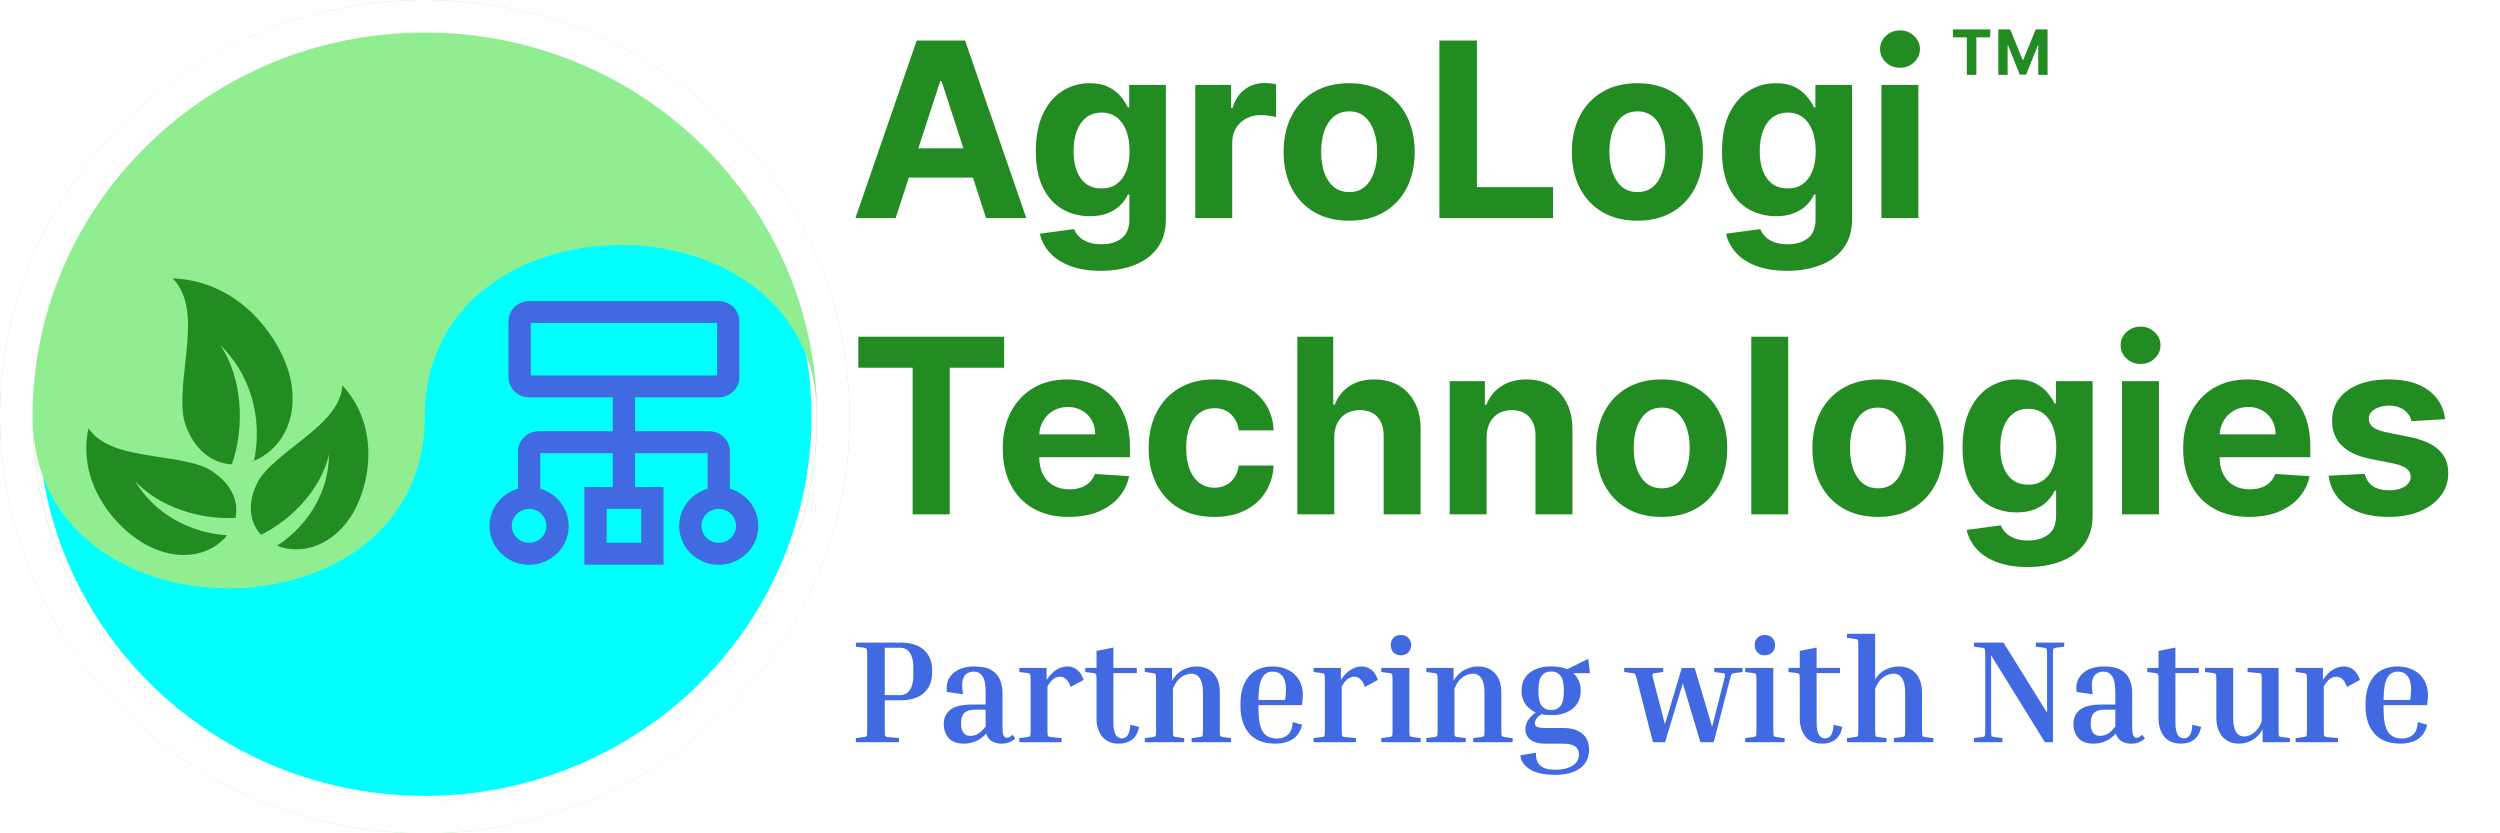
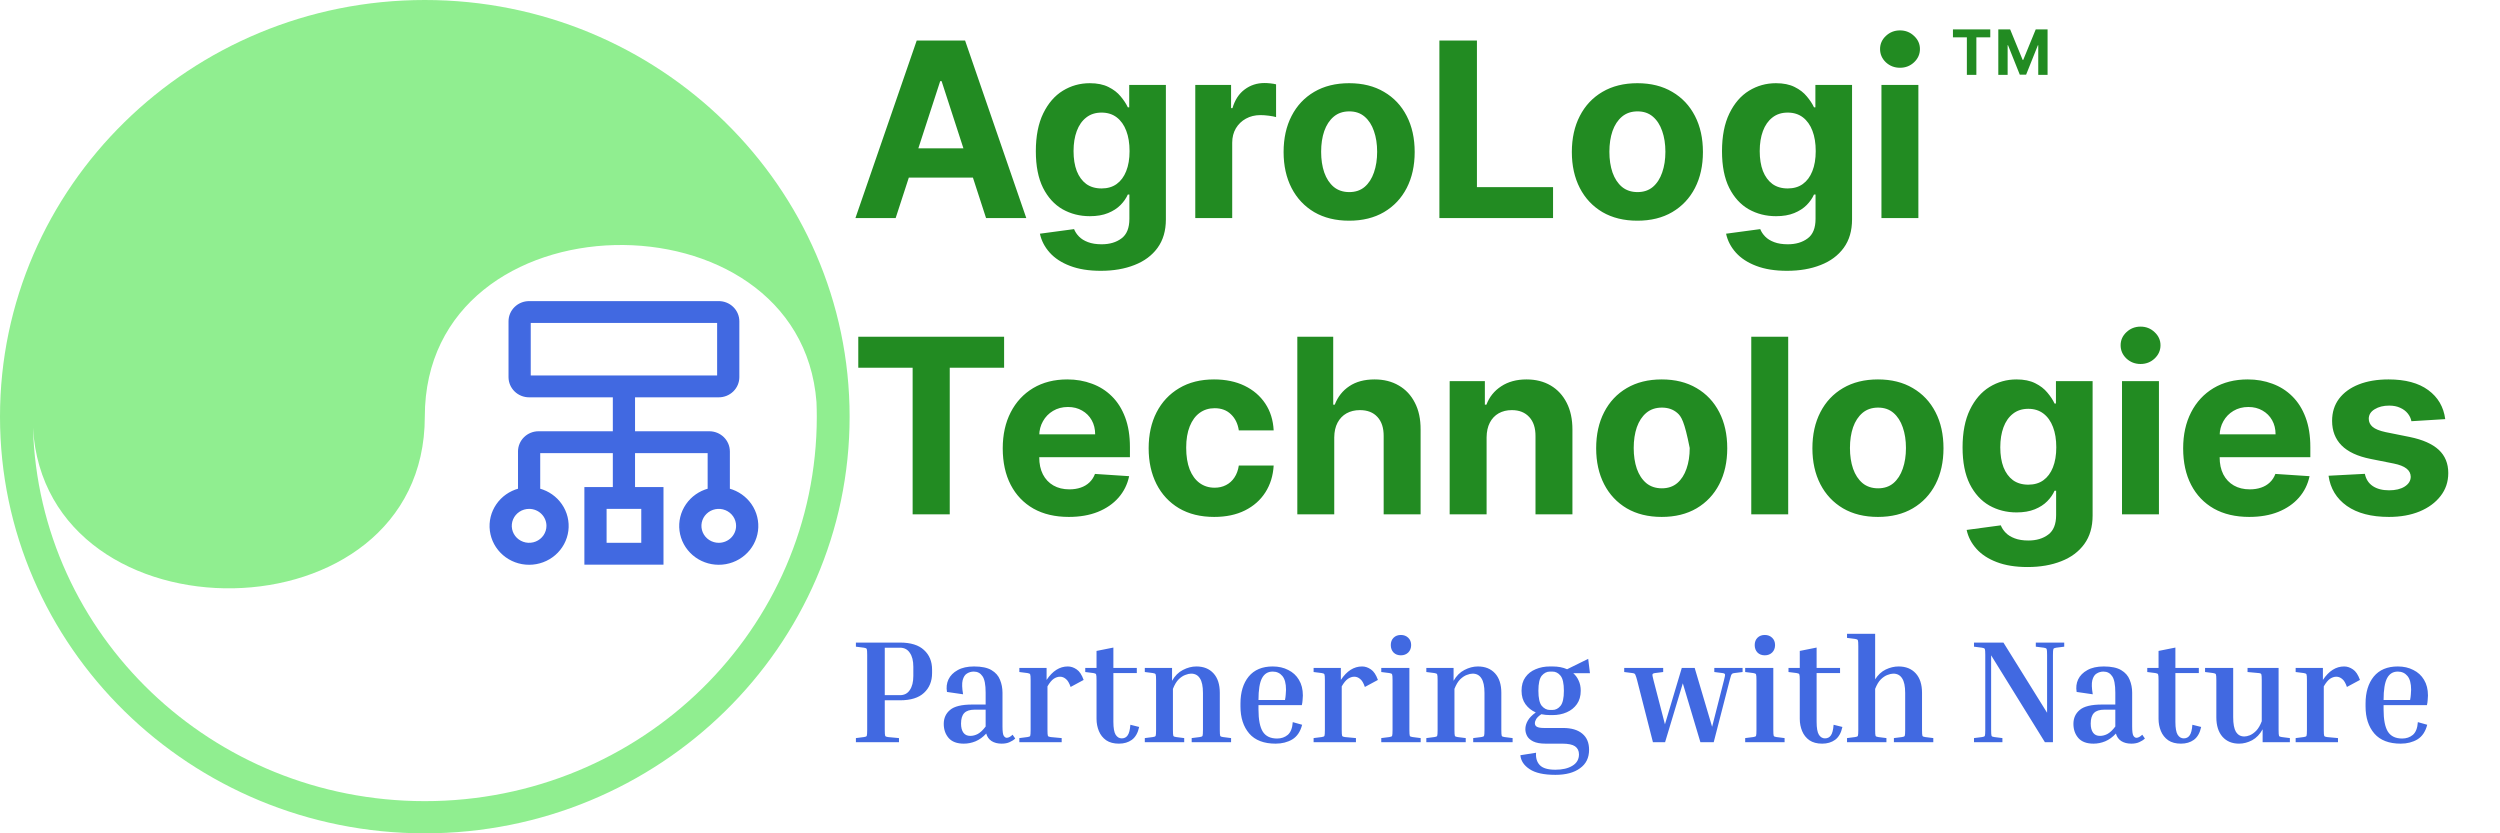
<svg xmlns="http://www.w3.org/2000/svg" width="1536" height="512" viewBox="0 0 1536 512" fill="none">
  <rect width="1536" height="512" fill="white" />
-   <ellipse cx="261.001" cy="256" rx="237.552" ry="233" fill="#00FFFF" />
  <path d="M0 256C0 397.268 116.973 512 261.001 512C405.029 512 522.002 397.268 522.002 256C522.002 114.732 405.029 0 261.001 0C116.973 0 0 114.732 0 256ZM20.264 262.696C27.788 396.596 261.001 394.365 261.001 256C261.001 118.425 491.614 115.436 501.649 247.026C501.761 250.003 501.839 252.994 501.839 256C501.839 386.58 394.132 492.223 261.001 492.223C130.153 492.223 23.871 390.171 20.264 262.696Z" fill="#90EE90" />
-   <path d="M106.09 171C109.797 174.848 112.24 179.488 113.642 184.5C115.92 192.64 115.775 201.761 115.009 211.062C113.475 229.666 109.654 249.246 114.112 261.398C118.298 272.803 125.009 279.577 132.454 282.907C135.657 284.341 139.028 285.134 142.439 285.339C150.591 262.006 148.852 232.23 135.439 212.104C153.197 229.396 161.585 255.506 156.166 282.874L152.942 284.139C153.948 283.846 154.94 283.506 155.914 283.12C171.26 277.072 183.818 259.369 178.593 233.413C176.193 221.487 167.955 204.674 154.169 191.648C142.243 180.38 126.32 171.854 106.09 171ZM210.385 236.796C210.076 241.134 208.681 245.231 206.506 248.951C202.704 255.454 196.792 261.053 190.392 266.372C177.59 277.008 162.825 286.862 157.956 296.922C153.345 306.452 153.224 314.579 155.684 321.043C156.735 323.809 158.308 326.359 160.321 328.56C180.047 318.957 197.684 299.554 202.121 279.076C202.149 300.459 190.871 321.625 170.306 335.327C183.455 340.541 201.995 337.131 215.011 318.208C221.041 309.441 226.601 294.082 226.327 277.743C226.094 263.874 221.823 249.339 210.385 236.796ZM54.339 263.135C50.856 279.582 54.599 294.263 61.501 306.389C69.63 320.672 82.318 331.26 92.03 335.909C112.991 345.942 130.783 339.841 139.501 328.907C114.677 327.079 94.072 314.255 83.147 295.724C97.478 311.293 122.688 319.489 144.689 318.175C145.308 315.287 145.366 312.312 144.861 309.403C143.681 302.604 139.4 295.62 130.526 289.618C121.159 283.284 103.331 281.961 86.797 278.998C78.53 277.517 70.546 275.56 63.923 271.784C60.132 269.622 56.829 266.743 54.339 263.135Z" fill="#228B22" />
  <path d="M331.412 300.646V277.886H377.02V299.733H360.042H359.542V300.233V345.926V346.426H360.042H406.649H407.149V345.926V300.233V299.733H406.649H389.671V277.886H435.279V300.646C429.829 302.12 425.086 305.449 421.906 310.047C418.653 314.75 417.26 320.457 417.991 326.096C418.722 331.736 421.525 336.919 425.873 340.674C430.22 344.43 435.814 346.5 441.605 346.5C447.396 346.5 452.989 344.43 457.337 340.674C461.684 336.919 464.488 331.736 465.218 326.096C465.949 320.457 464.556 314.75 461.303 310.047C458.123 305.449 453.38 302.12 447.931 300.646V277.386C447.931 274.221 446.648 271.187 444.368 268.952C442.088 266.717 438.998 265.463 435.779 265.463H389.671V243.616H441.605C444.824 243.616 447.914 242.363 450.194 240.128C452.474 237.892 453.757 234.859 453.757 231.693V197.423C453.757 194.258 452.474 191.224 450.194 188.989C447.914 186.754 444.824 185.5 441.605 185.5H325.086C321.867 185.5 318.777 186.754 316.497 188.989C314.217 191.224 312.935 194.258 312.935 197.423V231.693C312.935 234.859 314.217 237.892 316.497 240.128C318.777 242.363 321.867 243.616 325.086 243.616H377.02V265.463H330.912C327.693 265.463 324.603 266.717 322.323 268.952C320.043 271.187 318.76 274.221 318.76 277.386V300.646C313.311 302.12 308.568 305.449 305.388 310.047C302.135 314.75 300.742 320.457 301.473 326.096C302.203 331.736 305.007 336.919 309.354 340.674C313.702 344.43 319.296 346.5 325.086 346.5C330.877 346.5 336.471 344.43 340.818 340.674C345.166 336.919 347.969 331.736 348.7 326.096C349.431 320.457 348.038 314.75 344.785 310.047C341.605 305.449 336.862 302.12 331.412 300.646ZM336.238 323.079C336.238 325.237 335.585 327.348 334.361 329.144C333.137 330.94 331.396 332.342 329.357 333.17C327.318 333.998 325.074 334.215 322.909 333.792C320.744 333.37 318.756 332.328 317.197 330.8C315.638 329.271 314.578 327.325 314.148 325.208C313.719 323.092 313.939 320.897 314.782 318.902C315.625 316.908 317.053 315.201 318.887 313.999C320.721 312.798 322.879 312.156 325.086 312.156C328.047 312.156 330.885 313.309 332.975 315.359C335.066 317.408 336.238 320.186 336.238 323.079ZM394.497 334.003H372.194V312.156H394.497V334.003ZM325.586 231.193V197.923H441.105V231.193H325.586ZM441.605 334.003C439.397 334.003 437.239 333.361 435.405 332.159C433.571 330.958 432.143 329.251 431.3 327.256C430.458 325.261 430.237 323.067 430.667 320.95C431.096 318.833 432.157 316.887 433.716 315.359C435.275 313.83 437.262 312.789 439.427 312.366C441.592 311.944 443.837 312.161 445.876 312.989C447.914 313.817 449.655 315.218 450.88 317.014C452.104 318.811 452.757 320.921 452.757 323.079C452.757 325.973 451.584 328.75 449.494 330.8C447.403 332.849 444.565 334.003 441.605 334.003Z" fill="#4169E1" stroke="#4169E1" />
-   <path d="M512.002 256C512.002 391.681 399.809 502 261.001 502C122.194 502 10 391.681 10 256C10 120.319 122.194 10 261.001 10C399.809 10 512.002 120.319 512.002 256Z" stroke="white" stroke-width="20" />
-   <path d="M550.285 134H525.569L563.229 24.909H592.952L630.558 134H605.842L578.516 49.838H577.664L550.285 134ZM548.74 91.12H607.121V109.124H548.74V91.12ZM676.315 166.386C668.964 166.386 662.661 165.374 657.405 163.35C652.185 161.362 648.03 158.645 644.94 155.2C641.851 151.756 639.844 147.885 638.921 143.588L659.908 140.765C660.548 142.398 661.56 143.925 662.945 145.346C664.33 146.766 666.158 147.903 668.431 148.755C670.739 149.643 673.545 150.087 676.847 150.087C681.783 150.087 685.849 148.879 689.045 146.464C692.277 144.085 693.893 140.09 693.893 134.479V119.511H692.934C691.94 121.784 690.448 123.933 688.46 125.957C686.471 127.981 683.914 129.632 680.789 130.911C677.664 132.189 673.935 132.828 669.603 132.828C663.46 132.828 657.866 131.408 652.824 128.567C647.817 125.69 643.822 121.305 640.839 115.41C637.891 109.479 636.418 101.987 636.418 92.931C636.418 83.663 637.927 75.921 640.945 69.707C643.964 63.492 647.977 58.84 652.984 55.751C658.026 52.661 663.548 51.117 669.55 51.117C674.131 51.117 677.966 51.898 681.055 53.46C684.145 54.987 686.631 56.905 688.513 59.213C690.43 61.486 691.904 63.723 692.934 65.925H693.786V52.182H716.318V134.799C716.318 141.759 714.614 147.583 711.205 152.271C707.795 156.958 703.072 160.474 697.036 162.817C691.034 165.197 684.127 166.386 676.315 166.386ZM676.794 115.783C680.452 115.783 683.541 114.877 686.062 113.066C688.619 111.219 690.572 108.592 691.922 105.183C693.307 101.738 693.999 97.619 693.999 92.825C693.999 88.031 693.325 83.876 691.975 80.36C690.626 76.809 688.673 74.057 686.116 72.104C683.559 70.151 680.452 69.174 676.794 69.174C673.065 69.174 669.923 70.186 667.366 72.21C664.809 74.199 662.874 76.969 661.56 80.52C660.246 84.071 659.589 88.173 659.589 92.825C659.589 97.548 660.246 101.631 661.56 105.076C662.909 108.485 664.844 111.131 667.366 113.013C669.923 114.859 673.065 115.783 676.794 115.783ZM734.376 134V52.182H756.375V66.457H757.227C758.719 61.379 761.222 57.544 764.738 54.952C768.254 52.324 772.302 51.01 776.883 51.01C778.019 51.01 779.244 51.081 780.558 51.223C781.872 51.365 783.026 51.56 784.021 51.809V71.944C782.955 71.624 781.482 71.34 779.599 71.092C777.717 70.843 775.995 70.719 774.433 70.719C771.094 70.719 768.112 71.447 765.484 72.903C762.891 74.323 760.832 76.312 759.305 78.869C757.813 81.425 757.067 84.373 757.067 87.711V134H734.376ZM828.911 135.598C820.637 135.598 813.482 133.84 807.445 130.325C801.443 126.773 796.809 121.837 793.542 115.516C790.275 109.16 788.642 101.791 788.642 93.41C788.642 84.959 790.275 77.572 793.542 71.251C796.809 64.895 801.443 59.959 807.445 56.443C813.482 52.892 820.637 51.117 828.911 51.117C837.186 51.117 844.323 52.892 850.325 56.443C856.362 59.959 861.014 64.895 864.281 71.251C867.548 77.572 869.181 84.959 869.181 93.41C869.181 101.791 867.548 109.16 864.281 115.516C861.014 121.837 856.362 126.773 850.325 130.325C844.323 133.84 837.186 135.598 828.911 135.598ZM829.018 118.02C832.782 118.02 835.925 116.955 838.446 114.824C840.968 112.658 842.867 109.71 844.146 105.982C845.46 102.253 846.117 98.009 846.117 93.251C846.117 88.492 845.46 84.249 844.146 80.52C842.867 76.791 840.968 73.844 838.446 71.678C835.925 69.511 832.782 68.428 829.018 68.428C825.218 68.428 822.022 69.511 819.43 71.678C816.873 73.844 814.938 76.791 813.624 80.52C812.345 84.249 811.706 88.492 811.706 93.251C811.706 98.009 812.345 102.253 813.624 105.982C814.938 109.71 816.873 112.658 819.43 114.824C822.022 116.955 825.218 118.02 829.018 118.02ZM884.362 134V24.909H907.427V114.984H954.195V134H884.362ZM1006.01 135.598C997.737 135.598 990.581 133.84 984.544 130.325C978.543 126.773 973.909 121.837 970.642 115.516C967.375 109.16 965.741 101.791 965.741 93.41C965.741 84.959 967.375 77.572 970.642 71.251C973.909 64.895 978.543 59.959 984.544 56.443C990.581 52.892 997.737 51.117 1006.01 51.117C1014.29 51.117 1021.42 52.892 1027.42 56.443C1033.46 59.959 1038.11 64.895 1041.38 71.251C1044.65 77.572 1046.28 84.959 1046.28 93.41C1046.28 101.791 1044.65 109.16 1041.38 115.516C1038.11 121.837 1033.46 126.773 1027.42 130.325C1021.42 133.84 1014.29 135.598 1006.01 135.598ZM1006.12 118.02C1009.88 118.02 1013.02 116.955 1015.55 114.824C1018.07 112.658 1019.97 109.71 1021.25 105.982C1022.56 102.253 1023.22 98.009 1023.22 93.251C1023.22 88.492 1022.56 84.249 1021.25 80.52C1019.97 76.791 1018.07 73.844 1015.55 71.678C1013.02 69.511 1009.88 68.428 1006.12 68.428C1002.32 68.428 999.122 69.511 996.529 71.678C993.973 73.844 992.037 76.791 990.723 80.52C989.445 84.249 988.806 88.492 988.806 93.251C988.806 98.009 989.445 102.253 990.723 105.982C992.037 109.71 993.973 112.658 996.529 114.824C999.122 116.955 1002.32 118.02 1006.12 118.02ZM1097.9 166.386C1090.55 166.386 1084.24 165.374 1078.99 163.35C1073.77 161.362 1069.61 158.645 1066.52 155.2C1063.43 151.756 1061.43 147.885 1060.5 143.588L1081.49 140.765C1082.13 142.398 1083.14 143.925 1084.53 145.346C1085.91 146.766 1087.74 147.903 1090.01 148.755C1092.32 149.643 1095.13 150.087 1098.43 150.087C1103.37 150.087 1107.43 148.879 1110.63 146.464C1113.86 144.085 1115.47 140.09 1115.47 134.479V119.511H1114.52C1113.52 121.784 1112.03 123.933 1110.04 125.957C1108.05 127.981 1105.5 129.632 1102.37 130.911C1099.25 132.189 1095.52 132.828 1091.19 132.828C1085.04 132.828 1079.45 131.408 1074.41 128.567C1069.4 125.69 1065.4 121.305 1062.42 115.41C1059.47 109.479 1058 101.987 1058 92.931C1058 83.663 1059.51 75.921 1062.53 69.707C1065.55 63.492 1069.56 58.84 1074.57 55.751C1079.61 52.661 1085.13 51.117 1091.13 51.117C1095.71 51.117 1099.55 51.898 1102.64 53.46C1105.73 54.987 1108.21 56.905 1110.09 59.213C1112.01 61.486 1113.49 63.723 1114.52 65.925H1115.37V52.182H1137.9V134.799C1137.9 141.759 1136.2 147.583 1132.79 152.271C1129.38 156.958 1124.65 160.474 1118.62 162.817C1112.62 165.197 1105.71 166.386 1097.9 166.386ZM1098.38 115.783C1102.03 115.783 1105.12 114.877 1107.64 113.066C1110.2 111.219 1112.15 108.592 1113.5 105.183C1114.89 101.738 1115.58 97.619 1115.58 92.825C1115.58 88.031 1114.91 83.876 1113.56 80.36C1112.21 76.809 1110.25 74.057 1107.7 72.104C1105.14 70.151 1102.03 69.174 1098.38 69.174C1094.65 69.174 1091.5 70.186 1088.95 72.21C1086.39 74.199 1084.46 76.969 1083.14 80.52C1081.83 84.071 1081.17 88.173 1081.17 92.825C1081.17 97.548 1081.83 101.631 1083.14 105.076C1084.49 108.485 1086.43 111.131 1088.95 113.013C1091.5 114.859 1094.65 115.783 1098.38 115.783ZM1155.96 134V52.182H1178.65V134H1155.96ZM1167.36 41.635C1163.98 41.635 1161.09 40.516 1158.67 38.279C1156.3 36.006 1155.11 33.29 1155.11 30.129C1155.11 27.004 1156.3 24.323 1158.67 22.086C1161.09 19.813 1163.98 18.677 1167.36 18.677C1170.73 18.677 1173.61 19.813 1175.99 22.086C1178.4 24.323 1179.61 27.004 1179.61 30.129C1179.61 33.29 1178.4 36.006 1175.99 38.279C1173.61 40.516 1170.73 41.635 1167.36 41.635ZM527.327 225.925V206.909H616.922V225.925H583.523V316H560.725V225.925H527.327ZM656.672 317.598C648.256 317.598 641.012 315.893 634.939 312.484C628.903 309.04 624.251 304.175 620.983 297.889C617.716 291.568 616.083 284.093 616.083 275.464C616.083 267.048 617.716 259.661 620.983 253.305C624.251 246.948 628.849 241.994 634.78 238.443C640.746 234.892 647.741 233.116 655.767 233.116C661.165 233.116 666.189 233.987 670.841 235.727C675.529 237.431 679.613 240.006 683.093 243.45C686.608 246.895 689.343 251.227 691.296 256.447C693.249 261.632 694.226 267.705 694.226 274.665V280.897H625.138V266.835H672.866C672.866 263.567 672.155 260.673 670.735 258.152C669.314 255.631 667.344 253.66 664.822 252.239C662.336 250.783 659.442 250.055 656.14 250.055C652.695 250.055 649.641 250.854 646.978 252.452C644.35 254.015 642.29 256.128 640.799 258.791C639.307 261.419 638.544 264.349 638.508 267.58V280.95C638.508 284.999 639.254 288.496 640.746 291.444C642.273 294.391 644.421 296.664 647.191 298.262C649.961 299.86 653.246 300.659 657.045 300.659C659.567 300.659 661.875 300.304 663.97 299.594C666.065 298.884 667.858 297.818 669.35 296.398C670.841 294.977 671.978 293.237 672.759 291.178L693.746 292.562C692.681 297.605 690.497 302.009 687.194 305.773C683.927 309.501 679.702 312.413 674.517 314.509C669.368 316.568 663.42 317.598 656.672 317.598ZM746.001 317.598C737.621 317.598 730.412 315.822 724.375 312.271C718.373 308.685 713.757 303.713 710.525 297.357C707.329 291 705.731 283.685 705.731 275.411C705.731 267.03 707.347 259.679 710.579 253.358C713.846 247.001 718.48 242.048 724.481 238.496C730.483 234.91 737.621 233.116 745.895 233.116C753.032 233.116 759.282 234.413 764.645 237.005C770.007 239.597 774.251 243.237 777.376 247.925C780.501 252.612 782.223 258.116 782.542 264.438H761.129C760.525 260.354 758.927 257.069 756.335 254.583C753.778 252.062 750.422 250.801 746.268 250.801C742.752 250.801 739.68 251.76 737.052 253.678C734.46 255.56 732.436 258.312 730.98 261.934C729.524 265.556 728.796 269.942 728.796 275.091C728.796 280.311 729.506 284.75 730.927 288.408C732.383 292.065 734.425 294.853 737.052 296.771C739.68 298.688 742.752 299.647 746.268 299.647C748.86 299.647 751.186 299.114 753.246 298.049C755.341 296.984 757.063 295.439 758.412 293.415C759.797 291.355 760.703 288.887 761.129 286.011H782.542C782.187 292.261 780.483 297.765 777.429 302.523C774.41 307.246 770.238 310.94 764.911 313.603C759.584 316.266 753.281 317.598 746.001 317.598ZM819.763 268.699V316H797.071V206.909H819.124V248.617H820.082C821.929 243.788 824.912 240.006 829.031 237.271C833.151 234.501 838.317 233.116 844.532 233.116C850.214 233.116 855.168 234.359 859.393 236.845C863.655 239.295 866.957 242.829 869.301 247.445C871.68 252.026 872.852 257.513 872.817 263.905V316H850.125V267.953C850.161 262.911 848.882 258.987 846.29 256.181C843.733 253.376 840.146 251.973 835.53 251.973C832.44 251.973 829.706 252.63 827.327 253.944C824.983 255.258 823.136 257.175 821.787 259.697C820.473 262.183 819.798 265.183 819.763 268.699ZM913.366 268.699V316H890.675V234.182H912.301V248.617H913.26C915.071 243.859 918.107 240.094 922.368 237.325C926.63 234.519 931.797 233.116 937.869 233.116C943.551 233.116 948.505 234.359 952.731 236.845C956.957 239.331 960.241 242.882 962.585 247.499C964.929 252.08 966.101 257.548 966.101 263.905V316H943.409V267.953C943.444 262.946 942.166 259.04 939.574 256.234C936.981 253.393 933.412 251.973 928.867 251.973C925.813 251.973 923.114 252.63 920.77 253.944C918.462 255.258 916.651 257.175 915.337 259.697C914.059 262.183 913.402 265.183 913.366 268.699ZM1020.95 317.598C1012.68 317.598 1005.52 315.84 999.486 312.325C993.484 308.773 988.85 303.837 985.583 297.516C982.316 291.16 980.683 283.791 980.683 275.411C980.683 266.959 982.316 259.572 985.583 253.251C988.85 246.895 993.484 241.959 999.486 238.443C1005.52 234.892 1012.68 233.116 1020.95 233.116C1029.23 233.116 1036.36 234.892 1042.37 238.443C1048.4 241.959 1053.05 246.895 1056.32 253.251C1059.59 259.572 1061.22 266.959 1061.22 275.411C1061.22 283.791 1059.59 291.16 1056.32 297.516C1053.05 303.837 1048.4 308.773 1042.37 312.325C1036.36 315.84 1029.23 317.598 1020.95 317.598ZM1021.06 300.02C1024.82 300.02 1027.97 298.955 1030.49 296.824C1033.01 294.658 1034.91 291.71 1036.19 287.982C1037.5 284.253 1038.16 280.009 1038.16 275.251C1038.16 270.492 1037.5 266.249 1036.19 262.52C1034.91 258.791 1033.01 255.844 1030.49 253.678C1027.97 251.511 1024.82 250.428 1021.06 250.428C1017.26 250.428 1014.06 251.511 1011.47 253.678C1008.91 255.844 1006.98 258.791 1005.66 262.52C1004.39 266.249 1003.75 270.492 1003.75 275.251C1003.75 280.009 1004.39 284.253 1005.66 287.982C1006.98 291.71 1008.91 294.658 1011.47 296.824C1014.06 298.955 1017.26 300.02 1021.06 300.02ZM1098.67 206.909V316H1075.98V206.909H1098.67ZM1153.81 317.598C1145.54 317.598 1138.38 315.84 1132.35 312.325C1126.35 308.773 1121.71 303.837 1118.44 297.516C1115.18 291.16 1113.54 283.791 1113.54 275.411C1113.54 266.959 1115.18 259.572 1118.44 253.251C1121.71 246.895 1126.35 241.959 1132.35 238.443C1138.38 234.892 1145.54 233.116 1153.81 233.116C1162.09 233.116 1169.23 234.892 1175.23 238.443C1181.26 241.959 1185.92 246.895 1189.18 253.251C1192.45 259.572 1194.08 266.959 1194.08 275.411C1194.08 283.791 1192.45 291.16 1189.18 297.516C1185.92 303.837 1181.26 308.773 1175.23 312.325C1169.23 315.84 1162.09 317.598 1153.81 317.598ZM1153.92 300.02C1157.68 300.02 1160.83 298.955 1163.35 296.824C1165.87 294.658 1167.77 291.71 1169.05 287.982C1170.36 284.253 1171.02 280.009 1171.02 275.251C1171.02 270.492 1170.36 266.249 1169.05 262.52C1167.77 258.791 1165.87 255.844 1163.35 253.678C1160.83 251.511 1157.68 250.428 1153.92 250.428C1150.12 250.428 1146.92 251.511 1144.33 253.678C1141.78 255.844 1139.84 258.791 1138.53 262.52C1137.25 266.249 1136.61 270.492 1136.61 275.251C1136.61 280.009 1137.25 284.253 1138.53 287.982C1139.84 291.71 1141.78 294.658 1144.33 296.824C1146.92 298.955 1150.12 300.02 1153.92 300.02ZM1245.7 348.386C1238.35 348.386 1232.05 347.374 1226.79 345.35C1221.57 343.362 1217.41 340.645 1214.33 337.2C1211.24 333.756 1209.23 329.885 1208.31 325.588L1229.29 322.765C1229.93 324.398 1230.94 325.925 1232.33 327.346C1233.71 328.766 1235.54 329.903 1237.82 330.755C1240.12 331.643 1242.93 332.087 1246.23 332.087C1251.17 332.087 1255.23 330.879 1258.43 328.464C1261.66 326.085 1263.28 322.09 1263.28 316.479V301.511H1262.32C1261.32 303.784 1259.83 305.933 1257.84 307.957C1255.86 309.981 1253.3 311.632 1250.17 312.911C1247.05 314.189 1243.32 314.828 1238.99 314.828C1232.84 314.828 1227.25 313.408 1222.21 310.567C1217.2 307.69 1213.21 303.305 1210.22 297.41C1207.28 291.479 1205.8 283.987 1205.8 274.931C1205.8 265.663 1207.31 257.921 1210.33 251.707C1213.35 245.492 1217.36 240.84 1222.37 237.751C1227.41 234.661 1232.93 233.116 1238.93 233.116C1243.52 233.116 1247.35 233.898 1250.44 235.46C1253.53 236.987 1256.02 238.905 1257.9 241.213C1259.82 243.486 1261.29 245.723 1262.32 247.925H1263.17V234.182H1285.7V316.799C1285.7 323.759 1284 329.583 1280.59 334.271C1277.18 338.958 1272.46 342.474 1266.42 344.817C1260.42 347.197 1253.51 348.386 1245.7 348.386ZM1246.18 297.783C1249.84 297.783 1252.93 296.877 1255.45 295.066C1258 293.219 1259.96 290.592 1261.31 287.183C1262.69 283.738 1263.38 279.619 1263.38 274.825C1263.38 270.031 1262.71 265.876 1261.36 262.36C1260.01 258.809 1258.06 256.057 1255.5 254.104C1252.94 252.151 1249.84 251.174 1246.18 251.174C1242.45 251.174 1239.31 252.186 1236.75 254.21C1234.19 256.199 1232.26 258.969 1230.94 262.52C1229.63 266.071 1228.97 270.173 1228.97 274.825C1228.97 279.548 1229.63 283.631 1230.94 287.076C1232.29 290.485 1234.23 293.131 1236.75 295.013C1239.31 296.859 1242.45 297.783 1246.18 297.783ZM1303.76 316V234.182H1326.45V316H1303.76ZM1315.16 223.635C1311.79 223.635 1308.89 222.516 1306.48 220.279C1304.1 218.006 1302.91 215.29 1302.91 212.129C1302.91 209.004 1304.1 206.323 1306.48 204.086C1308.89 201.813 1311.79 200.677 1315.16 200.677C1318.53 200.677 1321.41 201.813 1323.79 204.086C1326.2 206.323 1327.41 209.004 1327.41 212.129C1327.41 215.29 1326.2 218.006 1323.79 220.279C1321.41 222.516 1318.53 223.635 1315.16 223.635ZM1381.92 317.598C1373.5 317.598 1366.26 315.893 1360.18 312.484C1354.15 309.04 1349.49 304.175 1346.23 297.889C1342.96 291.568 1341.33 284.093 1341.33 275.464C1341.33 267.048 1342.96 259.661 1346.23 253.305C1349.49 246.948 1354.09 241.994 1360.02 238.443C1365.99 234.892 1372.99 233.116 1381.01 233.116C1386.41 233.116 1391.43 233.987 1396.09 235.727C1400.77 237.431 1404.86 240.006 1408.34 243.45C1411.85 246.895 1414.59 251.227 1416.54 256.447C1418.49 261.632 1419.47 267.705 1419.47 274.665V280.897H1350.38V266.835H1398.11C1398.11 263.567 1397.4 260.673 1395.98 258.152C1394.56 255.631 1392.59 253.66 1390.07 252.239C1387.58 250.783 1384.69 250.055 1381.38 250.055C1377.94 250.055 1374.89 250.854 1372.22 252.452C1369.59 254.015 1367.53 256.128 1366.04 258.791C1364.55 261.419 1363.79 264.349 1363.75 267.58V280.95C1363.75 284.999 1364.5 288.496 1365.99 291.444C1367.52 294.391 1369.67 296.664 1372.44 298.262C1375.2 299.86 1378.49 300.659 1382.29 300.659C1384.81 300.659 1387.12 300.304 1389.21 299.594C1391.31 298.884 1393.1 297.818 1394.59 296.398C1396.09 294.977 1397.22 293.237 1398 291.178L1418.99 292.562C1417.93 297.605 1415.74 302.009 1412.44 305.773C1409.17 309.501 1404.95 312.413 1399.76 314.509C1394.61 316.568 1388.66 317.598 1381.92 317.598ZM1502.35 257.513L1481.58 258.791C1481.22 257.016 1480.46 255.418 1479.29 253.997C1478.12 252.541 1476.57 251.387 1474.65 250.535C1472.77 249.647 1470.52 249.203 1467.89 249.203C1464.37 249.203 1461.41 249.949 1458.99 251.44C1456.58 252.896 1455.37 254.849 1455.37 257.3C1455.37 259.253 1456.15 260.904 1457.72 262.254C1459.28 263.603 1461.96 264.686 1465.76 265.503L1480.57 268.486C1488.52 270.119 1494.45 272.747 1498.36 276.369C1502.26 279.991 1504.22 284.75 1504.22 290.645C1504.22 296.007 1502.64 300.712 1499.48 304.761C1496.35 308.809 1492.06 311.969 1486.59 314.242C1481.15 316.479 1474.89 317.598 1467.78 317.598C1456.95 317.598 1448.32 315.343 1441.9 310.833C1435.5 306.288 1431.76 300.109 1430.66 292.296L1452.97 291.124C1453.65 294.427 1455.28 296.948 1457.88 298.688C1460.47 300.393 1463.79 301.245 1467.84 301.245C1471.81 301.245 1475.01 300.482 1477.42 298.955C1479.87 297.392 1481.12 295.386 1481.15 292.935C1481.12 290.876 1480.25 289.189 1478.54 287.875C1476.84 286.526 1474.21 285.496 1470.66 284.786L1456.49 281.962C1448.5 280.364 1442.55 277.594 1438.65 273.653C1434.78 269.711 1432.84 264.686 1432.84 258.578C1432.84 253.322 1434.26 248.795 1437.1 244.995C1439.98 241.195 1444.01 238.266 1449.19 236.206C1454.41 234.146 1460.52 233.116 1467.52 233.116C1477.85 233.116 1485.98 235.3 1491.91 239.668C1497.88 244.036 1501.36 249.984 1502.35 257.513Z" fill="#228B22" />
+   <path d="M550.285 134H525.569L563.229 24.909H592.952L630.558 134H605.842L578.516 49.838H577.664L550.285 134ZM548.74 91.12H607.121V109.124H548.74V91.12ZM676.315 166.386C668.964 166.386 662.661 165.374 657.405 163.35C652.185 161.362 648.03 158.645 644.94 155.2C641.851 151.756 639.844 147.885 638.921 143.588L659.908 140.765C660.548 142.398 661.56 143.925 662.945 145.346C664.33 146.766 666.158 147.903 668.431 148.755C670.739 149.643 673.545 150.087 676.847 150.087C681.783 150.087 685.849 148.879 689.045 146.464C692.277 144.085 693.893 140.09 693.893 134.479V119.511H692.934C691.94 121.784 690.448 123.933 688.46 125.957C686.471 127.981 683.914 129.632 680.789 130.911C677.664 132.189 673.935 132.828 669.603 132.828C663.46 132.828 657.866 131.408 652.824 128.567C647.817 125.69 643.822 121.305 640.839 115.41C637.891 109.479 636.418 101.987 636.418 92.931C636.418 83.663 637.927 75.921 640.945 69.707C643.964 63.492 647.977 58.84 652.984 55.751C658.026 52.661 663.548 51.117 669.55 51.117C674.131 51.117 677.966 51.898 681.055 53.46C684.145 54.987 686.631 56.905 688.513 59.213C690.43 61.486 691.904 63.723 692.934 65.925H693.786V52.182H716.318V134.799C716.318 141.759 714.614 147.583 711.205 152.271C707.795 156.958 703.072 160.474 697.036 162.817C691.034 165.197 684.127 166.386 676.315 166.386ZM676.794 115.783C680.452 115.783 683.541 114.877 686.062 113.066C688.619 111.219 690.572 108.592 691.922 105.183C693.307 101.738 693.999 97.619 693.999 92.825C693.999 88.031 693.325 83.876 691.975 80.36C690.626 76.809 688.673 74.057 686.116 72.104C683.559 70.151 680.452 69.174 676.794 69.174C673.065 69.174 669.923 70.186 667.366 72.21C664.809 74.199 662.874 76.969 661.56 80.52C660.246 84.071 659.589 88.173 659.589 92.825C659.589 97.548 660.246 101.631 661.56 105.076C662.909 108.485 664.844 111.131 667.366 113.013C669.923 114.859 673.065 115.783 676.794 115.783ZM734.376 134V52.182H756.375V66.457H757.227C758.719 61.379 761.222 57.544 764.738 54.952C768.254 52.324 772.302 51.01 776.883 51.01C778.019 51.01 779.244 51.081 780.558 51.223C781.872 51.365 783.026 51.56 784.021 51.809V71.944C782.955 71.624 781.482 71.34 779.599 71.092C777.717 70.843 775.995 70.719 774.433 70.719C771.094 70.719 768.112 71.447 765.484 72.903C762.891 74.323 760.832 76.312 759.305 78.869C757.813 81.425 757.067 84.373 757.067 87.711V134H734.376ZM828.911 135.598C820.637 135.598 813.482 133.84 807.445 130.325C801.443 126.773 796.809 121.837 793.542 115.516C790.275 109.16 788.642 101.791 788.642 93.41C788.642 84.959 790.275 77.572 793.542 71.251C796.809 64.895 801.443 59.959 807.445 56.443C813.482 52.892 820.637 51.117 828.911 51.117C837.186 51.117 844.323 52.892 850.325 56.443C856.362 59.959 861.014 64.895 864.281 71.251C867.548 77.572 869.181 84.959 869.181 93.41C869.181 101.791 867.548 109.16 864.281 115.516C861.014 121.837 856.362 126.773 850.325 130.325C844.323 133.84 837.186 135.598 828.911 135.598ZM829.018 118.02C832.782 118.02 835.925 116.955 838.446 114.824C840.968 112.658 842.867 109.71 844.146 105.982C845.46 102.253 846.117 98.009 846.117 93.251C846.117 88.492 845.46 84.249 844.146 80.52C842.867 76.791 840.968 73.844 838.446 71.678C835.925 69.511 832.782 68.428 829.018 68.428C825.218 68.428 822.022 69.511 819.43 71.678C816.873 73.844 814.938 76.791 813.624 80.52C812.345 84.249 811.706 88.492 811.706 93.251C811.706 98.009 812.345 102.253 813.624 105.982C814.938 109.71 816.873 112.658 819.43 114.824C822.022 116.955 825.218 118.02 829.018 118.02ZM884.362 134V24.909H907.427V114.984H954.195V134H884.362ZM1006.01 135.598C997.737 135.598 990.581 133.84 984.544 130.325C978.543 126.773 973.909 121.837 970.642 115.516C967.375 109.16 965.741 101.791 965.741 93.41C965.741 84.959 967.375 77.572 970.642 71.251C973.909 64.895 978.543 59.959 984.544 56.443C990.581 52.892 997.737 51.117 1006.01 51.117C1014.29 51.117 1021.42 52.892 1027.42 56.443C1033.46 59.959 1038.11 64.895 1041.38 71.251C1044.65 77.572 1046.28 84.959 1046.28 93.41C1046.28 101.791 1044.65 109.16 1041.38 115.516C1038.11 121.837 1033.46 126.773 1027.42 130.325C1021.42 133.84 1014.29 135.598 1006.01 135.598ZM1006.12 118.02C1009.88 118.02 1013.02 116.955 1015.55 114.824C1018.07 112.658 1019.97 109.71 1021.25 105.982C1022.56 102.253 1023.22 98.009 1023.22 93.251C1023.22 88.492 1022.56 84.249 1021.25 80.52C1019.97 76.791 1018.07 73.844 1015.55 71.678C1013.02 69.511 1009.88 68.428 1006.12 68.428C1002.32 68.428 999.122 69.511 996.529 71.678C993.973 73.844 992.037 76.791 990.723 80.52C989.445 84.249 988.806 88.492 988.806 93.251C988.806 98.009 989.445 102.253 990.723 105.982C992.037 109.71 993.973 112.658 996.529 114.824C999.122 116.955 1002.32 118.02 1006.12 118.02ZM1097.9 166.386C1090.55 166.386 1084.24 165.374 1078.99 163.35C1073.77 161.362 1069.61 158.645 1066.52 155.2C1063.43 151.756 1061.43 147.885 1060.5 143.588L1081.49 140.765C1082.13 142.398 1083.14 143.925 1084.53 145.346C1085.91 146.766 1087.74 147.903 1090.01 148.755C1092.32 149.643 1095.13 150.087 1098.43 150.087C1103.37 150.087 1107.43 148.879 1110.63 146.464C1113.86 144.085 1115.47 140.09 1115.47 134.479V119.511H1114.52C1113.52 121.784 1112.03 123.933 1110.04 125.957C1108.05 127.981 1105.5 129.632 1102.37 130.911C1099.25 132.189 1095.52 132.828 1091.19 132.828C1085.04 132.828 1079.45 131.408 1074.41 128.567C1069.4 125.69 1065.4 121.305 1062.42 115.41C1059.47 109.479 1058 101.987 1058 92.931C1058 83.663 1059.51 75.921 1062.53 69.707C1065.55 63.492 1069.56 58.84 1074.57 55.751C1079.61 52.661 1085.13 51.117 1091.13 51.117C1095.71 51.117 1099.55 51.898 1102.64 53.46C1105.73 54.987 1108.21 56.905 1110.09 59.213C1112.01 61.486 1113.49 63.723 1114.52 65.925H1115.37V52.182H1137.9V134.799C1137.9 141.759 1136.2 147.583 1132.79 152.271C1129.38 156.958 1124.65 160.474 1118.62 162.817C1112.62 165.197 1105.71 166.386 1097.9 166.386ZM1098.38 115.783C1102.03 115.783 1105.12 114.877 1107.64 113.066C1110.2 111.219 1112.15 108.592 1113.5 105.183C1114.89 101.738 1115.58 97.619 1115.58 92.825C1115.58 88.031 1114.91 83.876 1113.56 80.36C1112.21 76.809 1110.25 74.057 1107.7 72.104C1105.14 70.151 1102.03 69.174 1098.38 69.174C1094.65 69.174 1091.5 70.186 1088.95 72.21C1086.39 74.199 1084.46 76.969 1083.14 80.52C1081.83 84.071 1081.17 88.173 1081.17 92.825C1081.17 97.548 1081.83 101.631 1083.14 105.076C1084.49 108.485 1086.43 111.131 1088.95 113.013C1091.5 114.859 1094.65 115.783 1098.38 115.783ZM1155.96 134V52.182H1178.65V134H1155.96ZM1167.36 41.635C1163.98 41.635 1161.09 40.516 1158.67 38.279C1156.3 36.006 1155.11 33.29 1155.11 30.129C1155.11 27.004 1156.3 24.323 1158.67 22.086C1161.09 19.813 1163.98 18.677 1167.36 18.677C1170.73 18.677 1173.61 19.813 1175.99 22.086C1178.4 24.323 1179.61 27.004 1179.61 30.129C1179.61 33.29 1178.4 36.006 1175.99 38.279C1173.61 40.516 1170.73 41.635 1167.36 41.635ZM527.327 225.925V206.909H616.922V225.925H583.523V316H560.725V225.925H527.327ZM656.672 317.598C648.256 317.598 641.012 315.893 634.939 312.484C628.903 309.04 624.251 304.175 620.983 297.889C617.716 291.568 616.083 284.093 616.083 275.464C616.083 267.048 617.716 259.661 620.983 253.305C624.251 246.948 628.849 241.994 634.78 238.443C640.746 234.892 647.741 233.116 655.767 233.116C661.165 233.116 666.189 233.987 670.841 235.727C675.529 237.431 679.613 240.006 683.093 243.45C686.608 246.895 689.343 251.227 691.296 256.447C693.249 261.632 694.226 267.705 694.226 274.665V280.897H625.138V266.835H672.866C672.866 263.567 672.155 260.673 670.735 258.152C669.314 255.631 667.344 253.66 664.822 252.239C662.336 250.783 659.442 250.055 656.14 250.055C652.695 250.055 649.641 250.854 646.978 252.452C644.35 254.015 642.29 256.128 640.799 258.791C639.307 261.419 638.544 264.349 638.508 267.58V280.95C638.508 284.999 639.254 288.496 640.746 291.444C642.273 294.391 644.421 296.664 647.191 298.262C649.961 299.86 653.246 300.659 657.045 300.659C659.567 300.659 661.875 300.304 663.97 299.594C666.065 298.884 667.858 297.818 669.35 296.398C670.841 294.977 671.978 293.237 672.759 291.178L693.746 292.562C692.681 297.605 690.497 302.009 687.194 305.773C683.927 309.501 679.702 312.413 674.517 314.509C669.368 316.568 663.42 317.598 656.672 317.598ZM746.001 317.598C737.621 317.598 730.412 315.822 724.375 312.271C718.373 308.685 713.757 303.713 710.525 297.357C707.329 291 705.731 283.685 705.731 275.411C705.731 267.03 707.347 259.679 710.579 253.358C713.846 247.001 718.48 242.048 724.481 238.496C730.483 234.91 737.621 233.116 745.895 233.116C753.032 233.116 759.282 234.413 764.645 237.005C770.007 239.597 774.251 243.237 777.376 247.925C780.501 252.612 782.223 258.116 782.542 264.438H761.129C760.525 260.354 758.927 257.069 756.335 254.583C753.778 252.062 750.422 250.801 746.268 250.801C742.752 250.801 739.68 251.76 737.052 253.678C734.46 255.56 732.436 258.312 730.98 261.934C729.524 265.556 728.796 269.942 728.796 275.091C728.796 280.311 729.506 284.75 730.927 288.408C732.383 292.065 734.425 294.853 737.052 296.771C739.68 298.688 742.752 299.647 746.268 299.647C748.86 299.647 751.186 299.114 753.246 298.049C755.341 296.984 757.063 295.439 758.412 293.415C759.797 291.355 760.703 288.887 761.129 286.011H782.542C782.187 292.261 780.483 297.765 777.429 302.523C774.41 307.246 770.238 310.94 764.911 313.603C759.584 316.266 753.281 317.598 746.001 317.598ZM819.763 268.699V316H797.071V206.909H819.124V248.617H820.082C821.929 243.788 824.912 240.006 829.031 237.271C833.151 234.501 838.317 233.116 844.532 233.116C850.214 233.116 855.168 234.359 859.393 236.845C863.655 239.295 866.957 242.829 869.301 247.445C871.68 252.026 872.852 257.513 872.817 263.905V316H850.125V267.953C850.161 262.911 848.882 258.987 846.29 256.181C843.733 253.376 840.146 251.973 835.53 251.973C832.44 251.973 829.706 252.63 827.327 253.944C824.983 255.258 823.136 257.175 821.787 259.697C820.473 262.183 819.798 265.183 819.763 268.699ZM913.366 268.699V316H890.675V234.182H912.301V248.617H913.26C915.071 243.859 918.107 240.094 922.368 237.325C926.63 234.519 931.797 233.116 937.869 233.116C943.551 233.116 948.505 234.359 952.731 236.845C956.957 239.331 960.241 242.882 962.585 247.499C964.929 252.08 966.101 257.548 966.101 263.905V316H943.409V267.953C943.444 262.946 942.166 259.04 939.574 256.234C936.981 253.393 933.412 251.973 928.867 251.973C925.813 251.973 923.114 252.63 920.77 253.944C918.462 255.258 916.651 257.175 915.337 259.697C914.059 262.183 913.402 265.183 913.366 268.699ZM1020.95 317.598C1012.68 317.598 1005.52 315.84 999.486 312.325C993.484 308.773 988.85 303.837 985.583 297.516C982.316 291.16 980.683 283.791 980.683 275.411C980.683 266.959 982.316 259.572 985.583 253.251C988.85 246.895 993.484 241.959 999.486 238.443C1005.52 234.892 1012.68 233.116 1020.95 233.116C1029.23 233.116 1036.36 234.892 1042.37 238.443C1048.4 241.959 1053.05 246.895 1056.32 253.251C1059.59 259.572 1061.22 266.959 1061.22 275.411C1061.22 283.791 1059.59 291.16 1056.32 297.516C1053.05 303.837 1048.4 308.773 1042.37 312.325C1036.36 315.84 1029.23 317.598 1020.95 317.598ZM1021.06 300.02C1024.82 300.02 1027.97 298.955 1030.49 296.824C1033.01 294.658 1034.91 291.71 1036.19 287.982C1037.5 284.253 1038.16 280.009 1038.16 275.251C1034.91 258.791 1033.01 255.844 1030.49 253.678C1027.97 251.511 1024.82 250.428 1021.06 250.428C1017.26 250.428 1014.06 251.511 1011.47 253.678C1008.91 255.844 1006.98 258.791 1005.66 262.52C1004.39 266.249 1003.75 270.492 1003.75 275.251C1003.75 280.009 1004.39 284.253 1005.66 287.982C1006.98 291.71 1008.91 294.658 1011.47 296.824C1014.06 298.955 1017.26 300.02 1021.06 300.02ZM1098.67 206.909V316H1075.98V206.909H1098.67ZM1153.81 317.598C1145.54 317.598 1138.38 315.84 1132.35 312.325C1126.35 308.773 1121.71 303.837 1118.44 297.516C1115.18 291.16 1113.54 283.791 1113.54 275.411C1113.54 266.959 1115.18 259.572 1118.44 253.251C1121.71 246.895 1126.35 241.959 1132.35 238.443C1138.38 234.892 1145.54 233.116 1153.81 233.116C1162.09 233.116 1169.23 234.892 1175.23 238.443C1181.26 241.959 1185.92 246.895 1189.18 253.251C1192.45 259.572 1194.08 266.959 1194.08 275.411C1194.08 283.791 1192.45 291.16 1189.18 297.516C1185.92 303.837 1181.26 308.773 1175.23 312.325C1169.23 315.84 1162.09 317.598 1153.81 317.598ZM1153.92 300.02C1157.68 300.02 1160.83 298.955 1163.35 296.824C1165.87 294.658 1167.77 291.71 1169.05 287.982C1170.36 284.253 1171.02 280.009 1171.02 275.251C1171.02 270.492 1170.36 266.249 1169.05 262.52C1167.77 258.791 1165.87 255.844 1163.35 253.678C1160.83 251.511 1157.68 250.428 1153.92 250.428C1150.12 250.428 1146.92 251.511 1144.33 253.678C1141.78 255.844 1139.84 258.791 1138.53 262.52C1137.25 266.249 1136.61 270.492 1136.61 275.251C1136.61 280.009 1137.25 284.253 1138.53 287.982C1139.84 291.71 1141.78 294.658 1144.33 296.824C1146.92 298.955 1150.12 300.02 1153.92 300.02ZM1245.7 348.386C1238.35 348.386 1232.05 347.374 1226.79 345.35C1221.57 343.362 1217.41 340.645 1214.33 337.2C1211.24 333.756 1209.23 329.885 1208.31 325.588L1229.29 322.765C1229.93 324.398 1230.94 325.925 1232.33 327.346C1233.71 328.766 1235.54 329.903 1237.82 330.755C1240.12 331.643 1242.93 332.087 1246.23 332.087C1251.17 332.087 1255.23 330.879 1258.43 328.464C1261.66 326.085 1263.28 322.09 1263.28 316.479V301.511H1262.32C1261.32 303.784 1259.83 305.933 1257.84 307.957C1255.86 309.981 1253.3 311.632 1250.17 312.911C1247.05 314.189 1243.32 314.828 1238.99 314.828C1232.84 314.828 1227.25 313.408 1222.21 310.567C1217.2 307.69 1213.21 303.305 1210.22 297.41C1207.28 291.479 1205.8 283.987 1205.8 274.931C1205.8 265.663 1207.31 257.921 1210.33 251.707C1213.35 245.492 1217.36 240.84 1222.37 237.751C1227.41 234.661 1232.93 233.116 1238.93 233.116C1243.52 233.116 1247.35 233.898 1250.44 235.46C1253.53 236.987 1256.02 238.905 1257.9 241.213C1259.82 243.486 1261.29 245.723 1262.32 247.925H1263.17V234.182H1285.7V316.799C1285.7 323.759 1284 329.583 1280.59 334.271C1277.18 338.958 1272.46 342.474 1266.42 344.817C1260.42 347.197 1253.51 348.386 1245.7 348.386ZM1246.18 297.783C1249.84 297.783 1252.93 296.877 1255.45 295.066C1258 293.219 1259.96 290.592 1261.31 287.183C1262.69 283.738 1263.38 279.619 1263.38 274.825C1263.38 270.031 1262.71 265.876 1261.36 262.36C1260.01 258.809 1258.06 256.057 1255.5 254.104C1252.94 252.151 1249.84 251.174 1246.18 251.174C1242.45 251.174 1239.31 252.186 1236.75 254.21C1234.19 256.199 1232.26 258.969 1230.94 262.52C1229.63 266.071 1228.97 270.173 1228.97 274.825C1228.97 279.548 1229.63 283.631 1230.94 287.076C1232.29 290.485 1234.23 293.131 1236.75 295.013C1239.31 296.859 1242.45 297.783 1246.18 297.783ZM1303.76 316V234.182H1326.45V316H1303.76ZM1315.16 223.635C1311.79 223.635 1308.89 222.516 1306.48 220.279C1304.1 218.006 1302.91 215.29 1302.91 212.129C1302.91 209.004 1304.1 206.323 1306.48 204.086C1308.89 201.813 1311.79 200.677 1315.16 200.677C1318.53 200.677 1321.41 201.813 1323.79 204.086C1326.2 206.323 1327.41 209.004 1327.41 212.129C1327.41 215.29 1326.2 218.006 1323.79 220.279C1321.41 222.516 1318.53 223.635 1315.16 223.635ZM1381.92 317.598C1373.5 317.598 1366.26 315.893 1360.18 312.484C1354.15 309.04 1349.49 304.175 1346.23 297.889C1342.96 291.568 1341.33 284.093 1341.33 275.464C1341.33 267.048 1342.96 259.661 1346.23 253.305C1349.49 246.948 1354.09 241.994 1360.02 238.443C1365.99 234.892 1372.99 233.116 1381.01 233.116C1386.41 233.116 1391.43 233.987 1396.09 235.727C1400.77 237.431 1404.86 240.006 1408.34 243.45C1411.85 246.895 1414.59 251.227 1416.54 256.447C1418.49 261.632 1419.47 267.705 1419.47 274.665V280.897H1350.38V266.835H1398.11C1398.11 263.567 1397.4 260.673 1395.98 258.152C1394.56 255.631 1392.59 253.66 1390.07 252.239C1387.58 250.783 1384.69 250.055 1381.38 250.055C1377.94 250.055 1374.89 250.854 1372.22 252.452C1369.59 254.015 1367.53 256.128 1366.04 258.791C1364.55 261.419 1363.79 264.349 1363.75 267.58V280.95C1363.75 284.999 1364.5 288.496 1365.99 291.444C1367.52 294.391 1369.67 296.664 1372.44 298.262C1375.2 299.86 1378.49 300.659 1382.29 300.659C1384.81 300.659 1387.12 300.304 1389.21 299.594C1391.31 298.884 1393.1 297.818 1394.59 296.398C1396.09 294.977 1397.22 293.237 1398 291.178L1418.99 292.562C1417.93 297.605 1415.74 302.009 1412.44 305.773C1409.17 309.501 1404.95 312.413 1399.76 314.509C1394.61 316.568 1388.66 317.598 1381.92 317.598ZM1502.35 257.513L1481.58 258.791C1481.22 257.016 1480.46 255.418 1479.29 253.997C1478.12 252.541 1476.57 251.387 1474.65 250.535C1472.77 249.647 1470.52 249.203 1467.89 249.203C1464.37 249.203 1461.41 249.949 1458.99 251.44C1456.58 252.896 1455.37 254.849 1455.37 257.3C1455.37 259.253 1456.15 260.904 1457.72 262.254C1459.28 263.603 1461.96 264.686 1465.76 265.503L1480.57 268.486C1488.52 270.119 1494.45 272.747 1498.36 276.369C1502.26 279.991 1504.22 284.75 1504.22 290.645C1504.22 296.007 1502.64 300.712 1499.48 304.761C1496.35 308.809 1492.06 311.969 1486.59 314.242C1481.15 316.479 1474.89 317.598 1467.78 317.598C1456.95 317.598 1448.32 315.343 1441.9 310.833C1435.5 306.288 1431.76 300.109 1430.66 292.296L1452.97 291.124C1453.65 294.427 1455.28 296.948 1457.88 298.688C1460.47 300.393 1463.79 301.245 1467.84 301.245C1471.81 301.245 1475.01 300.482 1477.42 298.955C1479.87 297.392 1481.12 295.386 1481.15 292.935C1481.12 290.876 1480.25 289.189 1478.54 287.875C1476.84 286.526 1474.21 285.496 1470.66 284.786L1456.49 281.962C1448.5 280.364 1442.55 277.594 1438.65 273.653C1434.78 269.711 1432.84 264.686 1432.84 258.578C1432.84 253.322 1434.26 248.795 1437.1 244.995C1439.98 241.195 1444.01 238.266 1449.19 236.206C1454.41 234.146 1460.52 233.116 1467.52 233.116C1477.85 233.116 1485.98 235.3 1491.91 239.668C1497.88 244.036 1501.36 249.984 1502.35 257.513Z" fill="#228B22" />
  <path d="M525.87 397.32V394.8H552.96C559.56 394.8 564.48 396.33 567.72 399.39C571.02 402.39 572.67 406.41 572.67 411.45V413.52C572.67 418.56 571.02 422.61 567.72 425.67C564.48 428.73 559.56 430.26 552.96 430.26H543.6V448.44C543.6 450.48 543.69 451.71 543.87 452.13C544.05 452.49 544.62 452.73 545.58 452.85L552.33 453.48V456H525.87V453.48L530.82 452.85C531.78 452.73 532.35 452.49 532.53 452.13C532.71 451.71 532.8 450.48 532.8 448.44V402.36C532.8 400.32 532.71 399.12 532.53 398.76C532.35 398.34 531.78 398.07 530.82 397.95L525.87 397.32ZM552.96 397.95H543.6V427.11H552.96C555.6 427.11 557.61 426.06 558.99 423.96C560.43 421.86 561.15 418.98 561.15 415.32V409.65C561.15 405.99 560.43 403.14 558.99 401.1C557.61 399 555.6 397.95 552.96 397.95ZM623.759 453.75C622.799 454.65 621.629 455.4 620.249 456C618.929 456.6 617.309 456.9 615.389 456.9C612.929 456.9 610.859 456.36 609.179 455.28C607.559 454.2 606.479 452.67 605.939 450.69C603.959 452.85 601.769 454.44 599.369 455.46C597.029 456.42 594.629 456.9 592.169 456.9C588.029 456.9 584.939 455.76 582.899 453.48C580.859 451.14 579.839 448.23 579.839 444.75C579.839 441.21 581.129 438.36 583.709 436.2C586.289 433.98 590.849 432.87 597.389 432.87H605.579V425.58C605.579 420.6 604.919 417.21 603.599 415.41C602.339 413.55 600.569 412.62 598.289 412.62C596.789 412.62 595.409 413.01 594.149 413.79C592.889 414.51 591.989 415.89 591.449 417.93C590.969 419.91 591.059 422.79 591.719 426.57L581.819 425.13C581.339 422.37 581.639 419.82 582.719 417.48C583.859 415.08 585.749 413.16 588.389 411.72C591.029 410.22 594.389 409.47 598.469 409.47C603.089 409.47 606.659 410.22 609.179 411.72C611.699 413.22 613.439 415.2 614.399 417.66C615.419 420.12 615.929 422.76 615.929 425.58V446.37C615.929 449.43 616.199 451.35 616.739 452.13C617.279 452.91 617.879 453.3 618.539 453.3C619.619 453.3 620.819 452.67 622.139 451.41L623.759 453.75ZM596.129 452.13C597.689 452.13 599.219 451.74 600.719 450.96C602.279 450.12 603.899 448.59 605.579 446.37V436.02H598.829C595.889 436.02 593.759 436.71 592.439 438.09C591.119 439.47 590.459 441.63 590.459 444.57C590.459 446.97 590.939 448.83 591.899 450.15C592.859 451.47 594.269 452.13 596.129 452.13ZM626.287 412.89V410.37H643.027V417.75C646.687 412.23 651.037 409.47 656.077 409.47C657.937 409.47 659.737 410.07 661.477 411.27C663.217 412.41 664.657 414.57 665.797 417.75L657.787 422.07C656.947 419.61 655.957 417.96 654.817 417.12C653.737 416.22 652.567 415.77 651.307 415.77C649.987 415.77 648.697 416.19 647.437 417.03C646.177 417.87 644.887 419.43 643.567 421.71V448.44C643.567 450.48 643.657 451.71 643.837 452.13C644.017 452.49 644.587 452.73 645.547 452.85L652.297 453.48V456H626.287V453.48L631.237 452.85C632.197 452.73 632.767 452.49 632.947 452.13C633.127 451.71 633.217 450.48 633.217 448.44V417.93C633.217 415.89 633.127 414.69 632.947 414.33C632.767 413.91 632.197 413.64 631.237 413.52L626.287 412.89ZM699.899 446.64C699.119 450.3 697.619 452.94 695.399 454.56C693.239 456.12 690.599 456.9 687.479 456.9C684.299 456.9 681.689 456.21 679.649 454.83C677.609 453.39 676.109 451.5 675.149 449.16C674.189 446.82 673.709 444.33 673.709 441.69V417.93C673.709 415.89 673.619 414.69 673.439 414.33C673.259 413.91 672.689 413.64 671.729 413.52L666.779 412.89V410.37H673.709V399.93L684.059 397.86V410.37H698.459V413.52H684.059V443.49C684.059 447.33 684.539 450 685.499 451.5C686.459 452.94 687.689 453.66 689.189 453.66C690.749 453.66 691.949 453.06 692.789 451.86C693.689 450.66 694.259 448.47 694.499 445.29L699.899 446.64ZM756.377 453.48V456H732.167V453.48L737.117 452.85C738.077 452.73 738.647 452.49 738.827 452.13C739.007 451.71 739.097 450.48 739.097 448.44V425.76C739.097 421.62 738.467 418.62 737.207 416.76C736.007 414.84 734.207 413.88 731.807 413.88C730.787 413.88 729.587 414.15 728.207 414.69C726.887 415.17 725.537 416.07 724.157 417.39C722.837 418.71 721.667 420.66 720.647 423.24V448.44C720.647 450.48 720.737 451.71 720.917 452.13C721.097 452.49 721.667 452.73 722.627 452.85L727.577 453.48V456H703.367V453.48L708.317 452.85C709.277 452.73 709.847 452.49 710.027 452.13C710.207 451.71 710.297 450.48 710.297 448.44V417.93C710.297 415.89 710.207 414.69 710.027 414.33C709.847 413.91 709.277 413.64 708.317 413.52L703.367 412.89V410.37H720.107V418.29C721.847 415.23 724.067 413.01 726.767 411.63C729.527 410.19 732.287 409.47 735.047 409.47C739.487 409.47 742.997 410.88 745.577 413.7C748.157 416.52 749.447 420.51 749.447 425.67V448.44C749.447 450.48 749.537 451.71 749.717 452.13C749.897 452.49 750.467 452.73 751.427 452.85L756.377 453.48ZM800.031 445.29C798.951 449.49 796.941 452.49 794.001 454.29C791.061 456.03 787.641 456.9 783.741 456.9C776.541 456.9 771.141 454.83 767.541 450.69C763.941 446.49 762.141 440.94 762.141 434.04V432.24C762.141 425.34 763.821 419.82 767.181 415.68C770.601 411.54 775.521 409.47 781.941 409.47C785.541 409.47 788.721 410.19 791.481 411.63C794.301 413.01 796.491 415.02 798.051 417.66C799.671 420.3 800.481 423.51 800.481 427.29C800.481 428.19 800.421 429.15 800.301 430.17C800.241 431.19 800.091 432.21 799.851 433.23H773.211V435.84C773.211 442.2 774.111 446.79 775.911 449.61C777.711 452.37 780.621 453.75 784.641 453.75C787.221 453.75 789.411 453 791.211 451.5C793.011 449.94 794.031 447.33 794.271 443.67L800.031 445.29ZM781.941 412.62C779.001 412.62 776.811 413.97 775.371 416.67C773.931 419.37 773.211 423.84 773.211 430.08H789.501C789.741 428.88 789.891 427.77 789.951 426.75C790.071 425.67 790.131 424.68 790.131 423.78C790.131 419.94 789.381 417.12 787.881 415.32C786.381 413.52 784.401 412.62 781.941 412.62ZM807.078 412.89V410.37H823.818V417.75C827.478 412.23 831.828 409.47 836.868 409.47C838.728 409.47 840.528 410.07 842.268 411.27C844.008 412.41 845.448 414.57 846.588 417.75L838.578 422.07C837.738 419.61 836.748 417.96 835.608 417.12C834.528 416.22 833.358 415.77 832.098 415.77C830.778 415.77 829.488 416.19 828.228 417.03C826.968 417.87 825.678 419.43 824.358 421.71V448.44C824.358 450.48 824.448 451.71 824.628 452.13C824.808 452.49 825.378 452.73 826.338 452.85L833.088 453.48V456H807.078V453.48L812.028 452.85C812.988 452.73 813.558 452.49 813.738 452.13C813.918 451.71 814.008 450.48 814.008 448.44V417.93C814.008 415.89 813.918 414.69 813.738 414.33C813.558 413.91 812.988 413.64 812.028 413.52L807.078 412.89ZM860.71 402.63C858.85 402.63 857.35 402.06 856.21 400.92C855.07 399.72 854.5 398.19 854.5 396.33C854.5 394.47 855.07 392.97 856.21 391.83C857.35 390.69 858.85 390.12 860.71 390.12C862.51 390.12 864.01 390.69 865.21 391.83C866.41 392.97 867.01 394.47 867.01 396.33C867.01 398.19 866.41 399.72 865.21 400.92C864.01 402.06 862.51 402.63 860.71 402.63ZM848.65 412.89V410.37H865.93V448.44C865.93 450.48 866.02 451.71 866.2 452.13C866.38 452.49 866.95 452.73 867.91 452.85L872.86 453.48V456H848.65V453.48L853.6 452.85C854.56 452.73 855.13 452.49 855.31 452.13C855.49 451.71 855.58 450.48 855.58 448.44V417.93C855.58 415.89 855.49 414.69 855.31 414.33C855.13 413.91 854.56 413.64 853.6 413.52L848.65 412.89ZM929.346 453.48V456H905.136V453.48L910.086 452.85C911.046 452.73 911.616 452.49 911.796 452.13C911.976 451.71 912.066 450.48 912.066 448.44V425.76C912.066 421.62 911.436 418.62 910.176 416.76C908.976 414.84 907.176 413.88 904.776 413.88C903.756 413.88 902.556 414.15 901.176 414.69C899.856 415.17 898.506 416.07 897.126 417.39C895.806 418.71 894.636 420.66 893.616 423.24V448.44C893.616 450.48 893.706 451.71 893.886 452.13C894.066 452.49 894.636 452.73 895.596 452.85L900.546 453.48V456H876.336V453.48L881.286 452.85C882.246 452.73 882.816 452.49 882.996 452.13C883.176 451.71 883.266 450.48 883.266 448.44V417.93C883.266 415.89 883.176 414.69 882.996 414.33C882.816 413.91 882.246 413.64 881.286 413.52L876.336 412.89V410.37H893.076V418.29C894.816 415.23 897.036 413.01 899.736 411.63C902.496 410.19 905.256 409.47 908.016 409.47C912.456 409.47 915.966 410.88 918.546 413.7C921.126 416.52 922.416 420.51 922.416 425.67V448.44C922.416 450.48 922.506 451.71 922.686 452.13C922.866 452.49 923.436 452.73 924.396 452.85L929.346 453.48ZM976.33 460.68C976.33 465.6 974.47 469.38 970.75 472.02C967.09 474.72 962.05 476.07 955.63 476.07C948.55 476.07 943.27 474.9 939.79 472.56C936.31 470.28 934.42 467.43 934.12 464.01L943.75 462.48C943.51 465.66 944.26 468.18 946 470.04C947.8 471.96 951.01 472.92 955.63 472.92C959.95 472.92 963.43 472.11 966.07 470.49C968.77 468.87 970.12 466.53 970.12 463.47C970.12 461.31 969.31 459.66 967.69 458.52C966.13 457.44 963.52 456.9 959.86 456.9H949.6C946.42 456.9 943.9 456.45 942.04 455.55C940.24 454.65 938.98 453.54 938.26 452.22C937.54 450.84 937.18 449.43 937.18 447.99C937.18 446.25 937.66 444.54 938.62 442.86C939.58 441.12 941.23 439.41 943.57 437.73C940.99 436.59 938.89 434.91 937.27 432.69C935.65 430.47 934.84 427.71 934.84 424.41C934.84 421.05 935.62 418.29 937.18 416.13C938.74 413.91 940.84 412.26 943.48 411.18C946.12 410.04 949.06 409.47 952.3 409.47H953.83C957.31 409.47 960.31 410.04 962.83 411.18L975.79 404.79L976.87 413.61H966.61C968.05 414.87 969.16 416.4 969.94 418.2C970.78 419.94 971.2 422.01 971.2 424.41C971.2 427.65 970.42 430.38 968.86 432.6C967.3 434.82 965.2 436.5 962.56 437.64C959.98 438.78 957.07 439.35 953.83 439.35H952.3C950.5 439.35 948.73 439.17 946.99 438.81C945.49 439.83 944.44 440.82 943.84 441.78C943.3 442.68 943.03 443.55 943.03 444.39C943.03 445.35 943.45 446.07 944.29 446.55C945.19 447.03 946.63 447.27 948.61 447.27H960.31C965.47 447.27 969.43 448.44 972.19 450.78C974.95 453.06 976.33 456.36 976.33 460.68ZM953.83 436.2C955.75 436.2 957.4 435.36 958.78 433.68C960.16 432 960.85 428.91 960.85 424.41C960.85 419.91 960.16 416.82 958.78 415.14C957.4 413.46 955.75 412.62 953.83 412.62H952.3C950.38 412.62 948.7 413.46 947.26 415.14C945.88 416.82 945.19 419.91 945.19 424.41C945.19 428.91 945.88 432 947.26 433.68C948.7 435.36 950.38 436.2 952.3 436.2H953.83ZM1062.72 417.93L1052.91 456H1044.72L1033.92 419.82L1023.03 456H1015.56L1005.84 417.93C1005.48 416.55 1005.18 415.59 1004.94 415.05C1004.76 414.45 1004.52 414.06 1004.22 413.88C1003.92 413.7 1003.47 413.58 1002.87 413.52L997.917 412.89V410.37H1021.86V412.89L1016.91 413.52C1015.95 413.64 1015.41 413.91 1015.29 414.33C1015.17 414.69 1015.38 415.89 1015.92 417.93L1022.94 445.02L1033.29 410.37H1041.21L1051.92 446.55L1059.21 417.93C1059.75 415.89 1059.96 414.69 1059.84 414.33C1059.72 413.91 1059.18 413.64 1058.22 413.52L1053.27 412.89V410.37H1070.64V412.89L1065.69 413.52C1065.09 413.58 1064.64 413.7 1064.34 413.88C1064.04 414.06 1063.77 414.45 1063.53 415.05C1063.35 415.59 1063.08 416.55 1062.72 417.93ZM1084.3 402.63C1082.44 402.63 1080.94 402.06 1079.8 400.92C1078.66 399.72 1078.09 398.19 1078.09 396.33C1078.09 394.47 1078.66 392.97 1079.8 391.83C1080.94 390.69 1082.44 390.12 1084.3 390.12C1086.1 390.12 1087.6 390.69 1088.8 391.83C1090 392.97 1090.6 394.47 1090.6 396.33C1090.6 398.19 1090 399.72 1088.8 400.92C1087.6 402.06 1086.1 402.63 1084.3 402.63ZM1072.24 412.89V410.37H1089.52V448.44C1089.52 450.48 1089.61 451.71 1089.79 452.13C1089.97 452.49 1090.54 452.73 1091.5 452.85L1096.45 453.48V456H1072.24V453.48L1077.19 452.85C1078.15 452.73 1078.72 452.49 1078.9 452.13C1079.08 451.71 1079.17 450.48 1079.17 448.44V417.93C1079.17 415.89 1079.08 414.69 1078.9 414.33C1078.72 413.91 1078.15 413.64 1077.19 413.52L1072.24 412.89ZM1131.97 446.64C1131.19 450.3 1129.69 452.94 1127.47 454.56C1125.31 456.12 1122.67 456.9 1119.55 456.9C1116.37 456.9 1113.76 456.21 1111.72 454.83C1109.68 453.39 1108.18 451.5 1107.22 449.16C1106.26 446.82 1105.78 444.33 1105.78 441.69V417.93C1105.78 415.89 1105.69 414.69 1105.51 414.33C1105.33 413.91 1104.76 413.64 1103.8 413.52L1098.85 412.89V410.37H1105.78V399.93L1116.13 397.86V410.37H1130.53V413.52H1116.13V443.49C1116.13 447.33 1116.61 450 1117.57 451.5C1118.53 452.94 1119.76 453.66 1121.26 453.66C1122.82 453.66 1124.02 453.06 1124.86 451.86C1125.76 450.66 1126.33 448.47 1126.57 445.29L1131.97 446.64ZM1187.82 453.48V456H1163.61V453.48L1168.56 452.85C1169.52 452.73 1170.09 452.49 1170.27 452.13C1170.45 451.71 1170.54 450.48 1170.54 448.44V425.76C1170.54 421.62 1169.91 418.62 1168.65 416.76C1167.45 414.84 1165.65 413.88 1163.25 413.88C1162.23 413.88 1161.03 414.15 1159.65 414.69C1158.33 415.17 1156.98 416.07 1155.6 417.39C1154.28 418.71 1153.11 420.66 1152.09 423.24V448.44C1152.09 450.48 1152.18 451.71 1152.36 452.13C1152.54 452.49 1153.11 452.73 1154.07 452.85L1159.02 453.48V456H1134.81V453.48L1139.76 452.85C1140.72 452.73 1141.29 452.49 1141.47 452.13C1141.65 451.71 1141.74 450.48 1141.74 448.44V396.96C1141.74 394.92 1141.65 393.72 1141.47 393.36C1141.29 392.94 1140.72 392.67 1139.76 392.55L1134.81 391.92V389.4H1152.09V417.39C1153.83 414.63 1155.99 412.62 1158.57 411.36C1161.21 410.1 1163.85 409.47 1166.49 409.47C1170.93 409.47 1174.44 410.88 1177.02 413.7C1179.6 416.52 1180.89 420.51 1180.89 425.67V448.44C1180.89 450.48 1180.98 451.71 1181.16 452.13C1181.34 452.49 1181.91 452.73 1182.87 452.85L1187.82 453.48ZM1250.8 397.32V394.8H1268.26V397.32L1263.31 397.95C1262.35 398.07 1261.78 398.34 1261.6 398.76C1261.42 399.12 1261.33 400.32 1261.33 402.36V456H1256.38L1223.35 402.63V448.44C1223.35 450.48 1223.44 451.71 1223.62 452.13C1223.8 452.49 1224.37 452.73 1225.33 452.85L1230.28 453.48V456H1212.82V453.48L1217.77 452.85C1218.73 452.73 1219.3 452.49 1219.48 452.13C1219.66 451.71 1219.75 450.48 1219.75 448.44V402.36C1219.75 400.32 1219.66 399.12 1219.48 398.76C1219.3 398.34 1218.73 398.07 1217.77 397.95L1212.82 397.32V394.8H1230.91L1257.73 437.91V402.36C1257.73 400.32 1257.64 399.12 1257.46 398.76C1257.28 398.34 1256.71 398.07 1255.75 397.95L1250.8 397.32ZM1317.83 453.75C1316.87 454.65 1315.7 455.4 1314.32 456C1313 456.6 1311.38 456.9 1309.46 456.9C1307 456.9 1304.93 456.36 1303.25 455.28C1301.63 454.2 1300.55 452.67 1300.01 450.69C1298.03 452.85 1295.84 454.44 1293.44 455.46C1291.1 456.42 1288.7 456.9 1286.24 456.9C1282.1 456.9 1279.01 455.76 1276.97 453.48C1274.93 451.14 1273.91 448.23 1273.91 444.75C1273.91 441.21 1275.2 438.36 1277.78 436.2C1280.36 433.98 1284.92 432.87 1291.46 432.87H1299.65V425.58C1299.65 420.6 1298.99 417.21 1297.67 415.41C1296.41 413.55 1294.64 412.62 1292.36 412.62C1290.86 412.62 1289.48 413.01 1288.22 413.79C1286.96 414.51 1286.06 415.89 1285.52 417.93C1285.04 419.91 1285.13 422.79 1285.79 426.57L1275.89 425.13C1275.41 422.37 1275.71 419.82 1276.79 417.48C1277.93 415.08 1279.82 413.16 1282.46 411.72C1285.1 410.22 1288.46 409.47 1292.54 409.47C1297.16 409.47 1300.73 410.22 1303.25 411.72C1305.77 413.22 1307.51 415.2 1308.47 417.66C1309.49 420.12 1310 422.76 1310 425.58V446.37C1310 449.43 1310.27 451.35 1310.81 452.13C1311.35 452.91 1311.95 453.3 1312.61 453.3C1313.69 453.3 1314.89 452.67 1316.21 451.41L1317.83 453.75ZM1290.2 452.13C1291.76 452.13 1293.29 451.74 1294.79 450.96C1296.35 450.12 1297.97 448.59 1299.65 446.37V436.02H1292.9C1289.96 436.02 1287.83 436.71 1286.51 438.09C1285.19 439.47 1284.53 441.63 1284.53 444.57C1284.53 446.97 1285.01 448.83 1285.97 450.15C1286.93 451.47 1288.34 452.13 1290.2 452.13ZM1352.4 446.64C1351.62 450.3 1350.12 452.94 1347.9 454.56C1345.74 456.12 1343.1 456.9 1339.98 456.9C1336.8 456.9 1334.19 456.21 1332.15 454.83C1330.11 453.39 1328.61 451.5 1327.65 449.16C1326.69 446.82 1326.21 444.33 1326.21 441.69V417.93C1326.21 415.89 1326.12 414.69 1325.94 414.33C1325.76 413.91 1325.19 413.64 1324.23 413.52L1319.28 412.89V410.37H1326.21V399.93L1336.56 397.86V410.37H1350.96V413.52H1336.56V443.49C1336.56 447.33 1337.04 450 1338 451.5C1338.96 452.94 1340.19 453.66 1341.69 453.66C1343.25 453.66 1344.45 453.06 1345.29 451.86C1346.19 450.66 1346.76 448.47 1347 445.29L1352.4 446.64ZM1406.9 453.48V456H1390.16V448.08C1388.48 451.14 1386.32 453.39 1383.68 454.83C1381.04 456.21 1378.37 456.9 1375.67 456.9C1371.41 456.9 1368.02 455.49 1365.5 452.67C1362.98 449.79 1361.72 445.8 1361.72 440.7V417.93C1361.72 415.89 1361.63 414.69 1361.45 414.33C1361.27 413.91 1360.7 413.64 1359.74 413.52L1354.79 412.89V410.37H1372.07V440.61C1372.07 444.75 1372.64 447.78 1373.78 449.7C1374.98 451.56 1376.69 452.49 1378.91 452.49C1379.87 452.49 1380.98 452.25 1382.24 451.77C1383.56 451.23 1384.88 450.3 1386.2 448.98C1387.52 447.6 1388.66 445.65 1389.62 443.13V417.93C1389.62 415.89 1389.53 414.66 1389.35 414.24C1389.17 413.82 1388.6 413.58 1387.64 413.52L1380.89 412.89V410.37H1399.97V448.44C1399.97 450.48 1400.06 451.71 1400.24 452.13C1400.42 452.49 1400.99 452.73 1401.95 452.85L1406.9 453.48ZM1410.45 412.89V410.37H1427.19V417.75C1430.85 412.23 1435.2 409.47 1440.24 409.47C1442.1 409.47 1443.9 410.07 1445.64 411.27C1447.38 412.41 1448.82 414.57 1449.96 417.75L1441.95 422.07C1441.11 419.61 1440.12 417.96 1438.98 417.12C1437.9 416.22 1436.73 415.77 1435.47 415.77C1434.15 415.77 1432.86 416.19 1431.6 417.03C1430.34 417.87 1429.05 419.43 1427.73 421.71V448.44C1427.73 450.48 1427.82 451.71 1428 452.13C1428.18 452.49 1428.75 452.73 1429.71 452.85L1436.46 453.48V456H1410.45V453.48L1415.4 452.85C1416.36 452.73 1416.93 452.49 1417.11 452.13C1417.29 451.71 1417.38 450.48 1417.38 448.44V417.93C1417.38 415.89 1417.29 414.69 1417.11 414.33C1416.93 413.91 1416.36 413.64 1415.4 413.52L1410.45 412.89ZM1491.29 445.29C1490.21 449.49 1488.2 452.49 1485.26 454.29C1482.32 456.03 1478.9 456.9 1475 456.9C1467.8 456.9 1462.4 454.83 1458.8 450.69C1455.2 446.49 1453.4 440.94 1453.4 434.04V432.24C1453.4 425.34 1455.08 419.82 1458.44 415.68C1461.86 411.54 1466.78 409.47 1473.2 409.47C1476.8 409.47 1479.98 410.19 1482.74 411.63C1485.56 413.01 1487.75 415.02 1489.31 417.66C1490.93 420.3 1491.74 423.51 1491.74 427.29C1491.74 428.19 1491.68 429.15 1491.56 430.17C1491.5 431.19 1491.35 432.21 1491.11 433.23H1464.47V435.84C1464.47 442.2 1465.37 446.79 1467.17 449.61C1468.97 452.37 1471.88 453.75 1475.9 453.75C1478.48 453.75 1480.67 453 1482.47 451.5C1484.27 449.94 1485.29 447.33 1485.53 443.67L1491.29 445.29ZM1473.2 412.62C1470.26 412.62 1468.07 413.97 1466.63 416.67C1465.19 419.37 1464.47 423.84 1464.47 430.08H1480.76C1481 428.88 1481.15 427.77 1481.21 426.75C1481.33 425.67 1481.39 424.68 1481.39 423.78C1481.39 419.94 1480.64 417.12 1479.14 415.32C1477.64 413.52 1475.66 412.62 1473.2 412.62Z" fill="#4169E1" />
  <path d="M1199.89 22.941V18.073H1222.83V22.941H1214.28V46H1208.44V22.941H1199.89ZM1227.76 18.073H1235.04L1242.73 36.836H1243.06L1250.75 18.073H1258.03V46H1252.3V27.823H1252.07L1244.85 45.864H1240.95L1233.72 27.755H1233.49V46H1227.76V18.073Z" fill="#228B22" />
</svg>